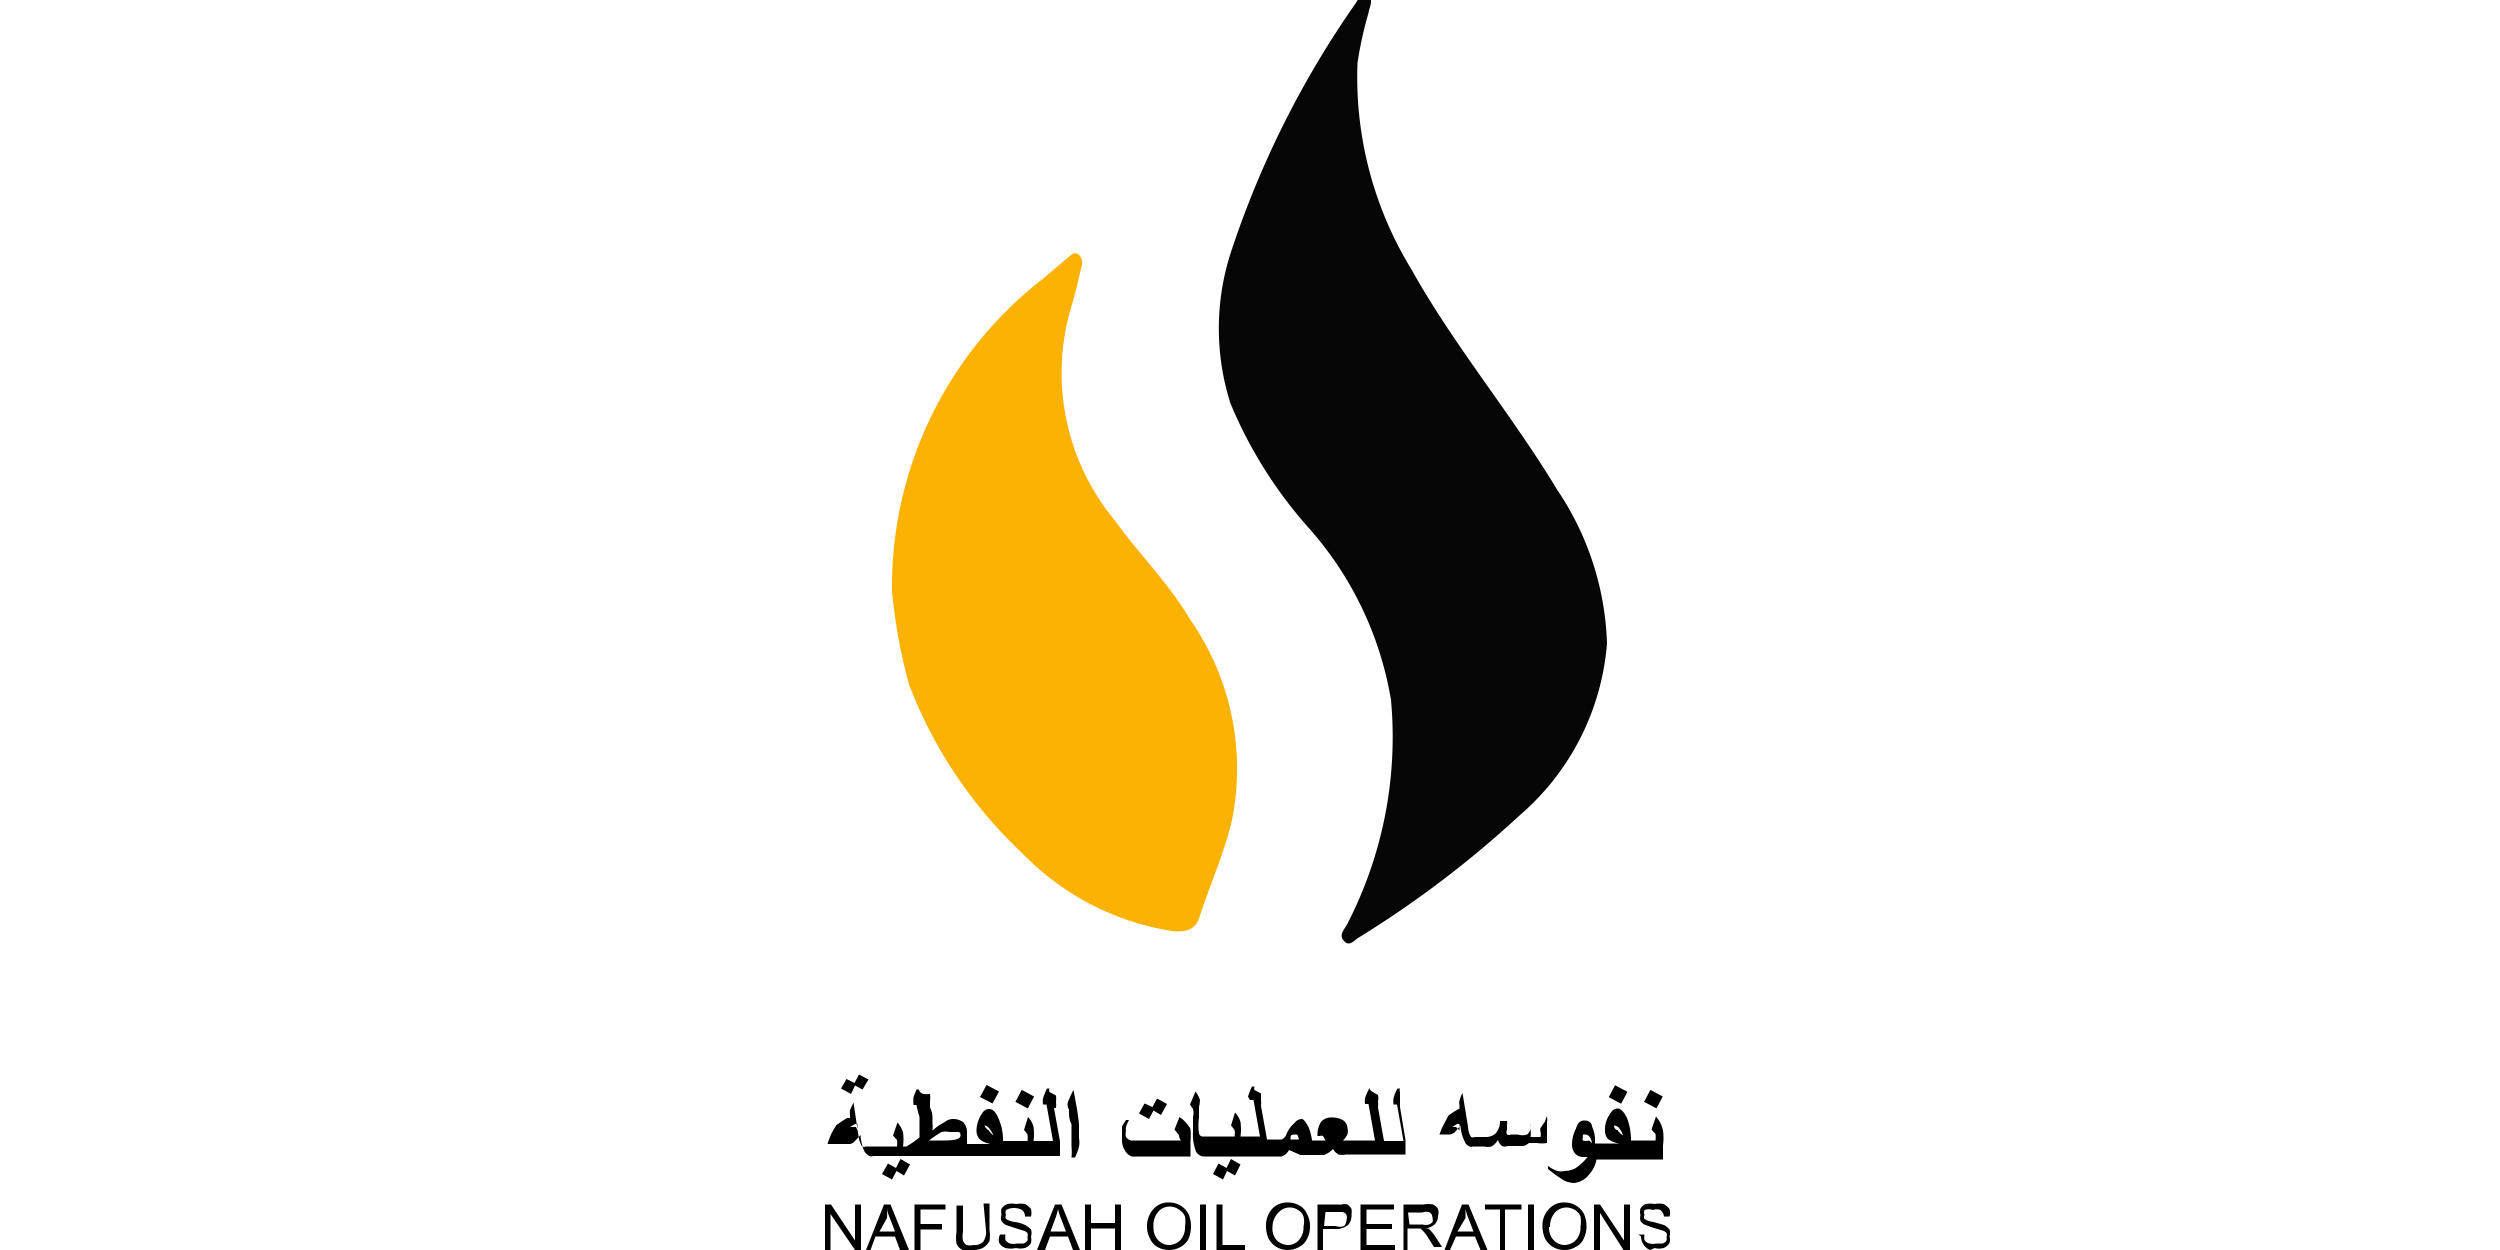
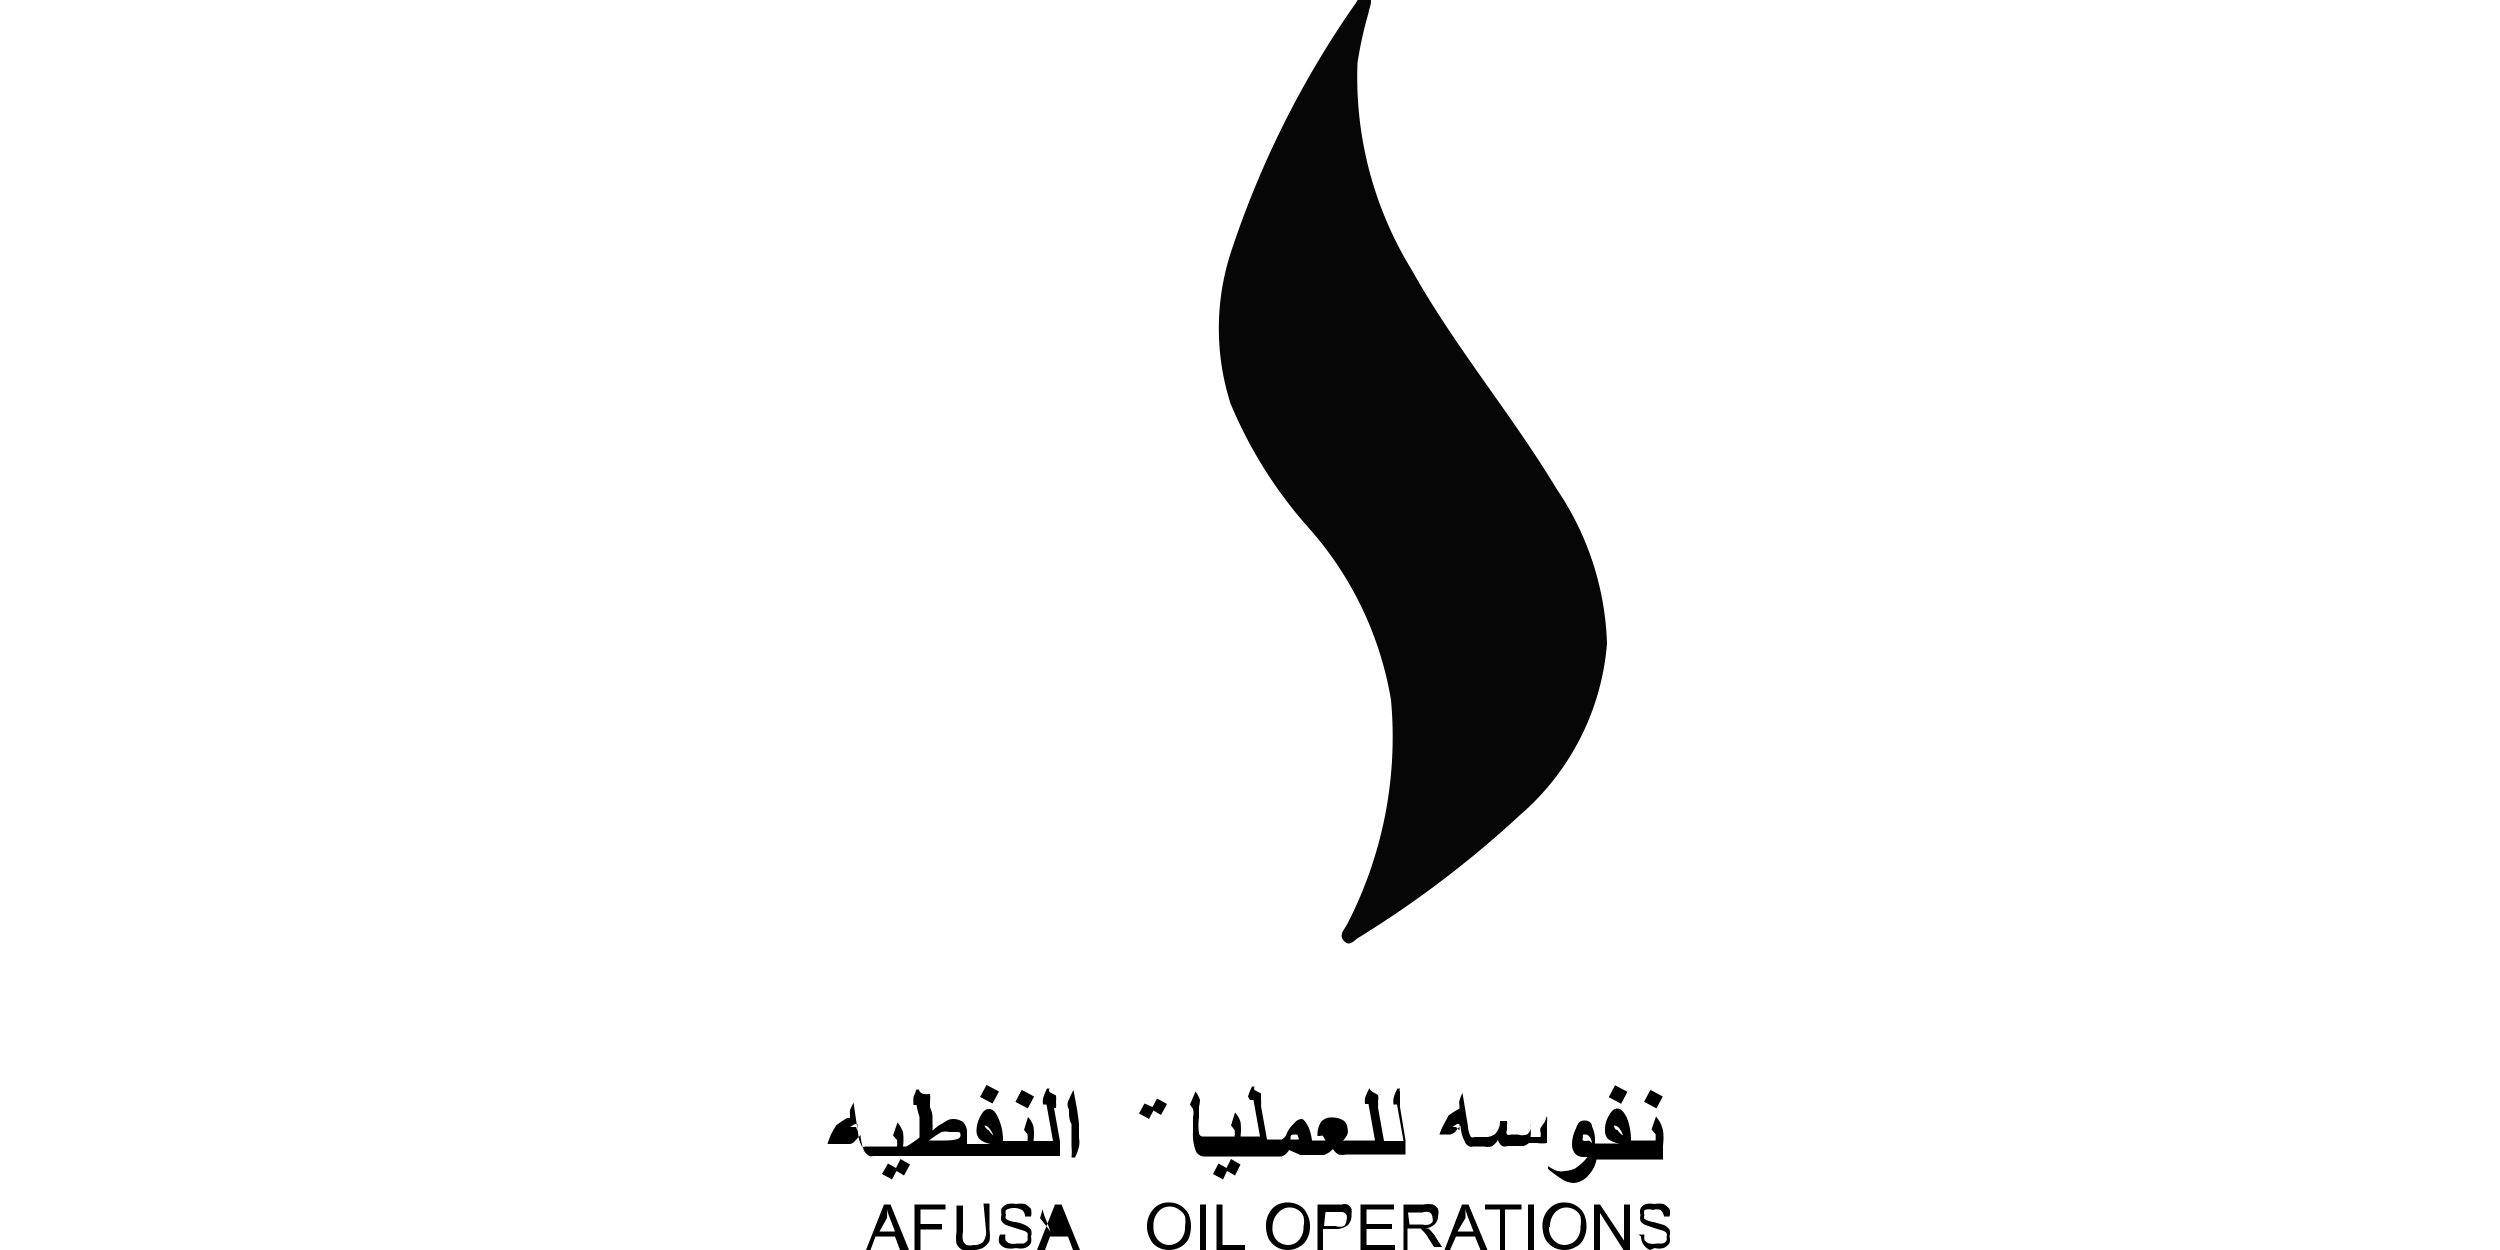
<svg xmlns="http://www.w3.org/2000/svg" id="Layer_1" data-name="Layer 1" viewBox="0 0 50 25">
  <title>NOO</title>
  <path d="M27.37.26a7.6,7.6,0,0,0-.22,1,7.36,7.36,0,0,0,1.08,4.13c.86,1.54,2,2.89,2.91,4.4a5.81,5.81,0,0,1,1,3.08,5.06,5.06,0,0,1-1.75,3.44,20.8,20.8,0,0,1-3.23,2.45c-.08.05-.17.18-.28.06s0-.22.06-.33A8.15,8.15,0,0,0,27.82,14a6.88,6.88,0,0,0-1.68-3.48,8.86,8.86,0,0,1-1.53-2.45,4.94,4.94,0,0,1,0-3,19.07,19.07,0,0,1,2.5-5c.06-.09.1-.2.24-.15S27.38.16,27.37.26Z" style="fill:#060606" />
-   <path d="M17.84,11.82a7.79,7.79,0,0,1,3-6.23l.52-.44c.06-.05.12-.12.2-.07a.22.22,0,0,1,.07.25c-.06.26-.12.53-.2.79a4.62,4.62,0,0,0,.86,4.28c.48.67,1.09,1.27,1.52,2a5.22,5.22,0,0,1,.83,4c-.16.68-.44,1.29-.65,1.94-.08.26-.28.31-.55.28a5.32,5.32,0,0,1-3-1.56,9.07,9.07,0,0,1-2.26-3.37A10.9,10.9,0,0,1,17.84,11.82Z" style="fill:#fcb202" />
-   <polygon points="17.1 21.71 17.25 21.79 17.37 21.59 17.18 21.49 17.09 21.66 16.93 21.58 16.82 21.77 17.02 21.88 17.1 21.71" />
  <polygon points="17.92 23.36 17.76 23.27 17.64 23.48 17.84 23.59 17.93 23.42 18.08 23.51 18.2 23.29 18.01 23.18 17.92 23.36" />
  <polygon points="19.98 21.83 19.73 21.7 19.6 21.94 19.85 22.07 19.98 21.83" />
  <rect x="20.36" y="21.84" width="0.27" height="0.28" transform="translate(-8.55 29.7) rotate(-61.88)" />
  <path d="M21.12,22.16a.56.56,0,0,0,0-.12.61.61,0,0,0,0-.13l-.13-.07a.09.09,0,0,1,0-.07v0l-.05,0a1.38,1.38,0,0,0-.08.2.5.5,0,0,0,0,.12l.07,0,.13.73h-.39a1.12,1.12,0,0,0,0-.29.47.47,0,0,0-.11-.19l-.08.26a.76.76,0,0,1,.07.09.5.5,0,0,1,0,.13h-.49v0a1.06,1.06,0,0,0-.09-.45c-.05-.12-.11-.19-.19-.19s-.12.05-.17.14a.61.61,0,0,0-.08.3.24.24,0,0,0,.07.17.45.45,0,0,0,.22.09l-.27,0h-.21v-.22a.29.29,0,0,0-.08-.22.35.35,0,0,0-.21-.06.26.26,0,0,0-.14.05l-.15.09-.11.09v-.06a.07.07,0,0,0,0-.05h0s0-.08,0-.13,0-.12-.05-.22h0s0-.09,0-.12a.66.66,0,0,0,0-.15.38.38,0,0,1-.11,0c-.07,0-.11-.06-.11-.09v0l-.05,0-.06.15a.91.91,0,0,0,0,.16l.06,0a1.82,1.82,0,0,0,.06.24l0,.19c0,.06,0,.13,0,.22l-.12.09-.14.09h-.07a1.12,1.12,0,0,0,0-.29.62.62,0,0,0-.11-.19l-.09.26.08.09a.5.5,0,0,1,0,.13h-.63a.08.08,0,0,1-.07,0,.56.56,0,0,1-.07-.21l-.1-.67-.07.15a.41.41,0,0,0,0,.1v.06l-.06,0-.11.07-.1.07a1.65,1.65,0,0,0-.11.19,1.85,1.85,0,0,0-.07.19l0,0,.1,0,.13,0H17a.16.16,0,0,0,.09-.05l.12-.13a1,1,0,0,0,.07.31.23.23,0,0,0,.11.11.08.08,0,0,0,.07,0H21.2v-.29l-.12-.67Zm-4,.38-.05,0H17s0,0,0,0l0,0,0,0,.1-.06.05,0,0,.13Zm1.74.27h-.28a2.24,2.24,0,0,1,.25-.17.37.37,0,0,1,.16,0l.14,0c.06,0,.08,0,.08.07S19.1,22.81,18.87,22.81Zm.9-.21s-.07-.06-.07-.09a.05.05,0,0,1,0,0h0a.14.14,0,0,1,.09.05.66.66,0,0,1,.09.15A.49.49,0,0,1,19.77,22.6Z" />
  <path d="M21.54,22.18l-.07-.38a1.54,1.54,0,0,0-.09.19.19.19,0,0,0,0,.2c0,.11,0,.21.05.29l0,.25c0,.09,0,.15,0,.2a1.12,1.12,0,0,1,0,.22l.07,0a1,1,0,0,0,.08-.22.47.47,0,0,0,0-.17c0-.08,0-.16,0-.24S21.56,22.32,21.54,22.18Z" />
  <polygon points="23.07 22.21 23.22 22.3 23.34 22.08 23.14 21.97 23.05 22.14 22.89 22.07 22.78 22.27 22.98 22.38 23.07 22.21" />
-   <path d="M23.59,22.34l-.1.25s.06.08.08.1,0,.06.05.12h-1a.17.17,0,0,1-.1-.07.18.18,0,0,1,0-.11.29.29,0,0,1,0-.09.73.73,0,0,1,.06-.14l-.06,0a1.17,1.17,0,0,0-.08.13s0,.07,0,.11,0,.06,0,.09v.08a.36.36,0,0,0,.06.2.24.24,0,0,0,.14.12.47.47,0,0,0,.09,0h1.08v-.3a1.47,1.47,0,0,0,0-.25A.71.71,0,0,0,23.59,22.34Z" />
  <polygon points="24.53 23.36 24.37 23.27 24.26 23.48 24.46 23.59 24.54 23.42 24.7 23.51 24.81 23.29 24.62 23.18 24.53 23.36" />
  <path d="M28,22.16s0-.08,0-.12l0-.13L28,21.84a.09.09,0,0,1,0-.07v0l-.05,0a.75.75,0,0,0-.08.2.5.5,0,0,0,0,.12l.07,0,.13.73h-.39l-.12-.67,0,0a.56.56,0,0,0,0-.12.31.31,0,0,0,0-.13l-.12-.07a.1.1,0,0,1-.05-.07v0l0,0a1.59,1.59,0,0,0-.09.2.5.5,0,0,0,0,.12l.07,0,.13.73h-.59a.1.1,0,0,1-.05,0,.38.38,0,0,0,.09-.13.2.2,0,0,0,0-.11.21.21,0,0,0-.08-.16.43.43,0,0,0-.24-.06.25.25,0,0,0-.21.09.47.47,0,0,0-.07.28h.05l0,0h0a.07.07,0,0,1,.06,0l.05.09-.1,0h-.17a1.08,1.08,0,0,0-.07-.27c-.06-.11-.1-.16-.14-.16a.19.19,0,0,0-.14.08.6.6,0,0,0-.16.22.18.18,0,0,1-.1.11l-.16,0h-.13l-.12-.67,0,0a.56.56,0,0,0,0-.12l0-.13-.13-.07a.09.09,0,0,1,0-.07v0l-.05,0a1.38,1.38,0,0,0-.08.2A.5.5,0,0,0,25,22l.07,0,.13.73h-.39a1.12,1.12,0,0,0,0-.29.47.47,0,0,0-.11-.19l-.08.26a.76.76,0,0,1,.07.09.28.28,0,0,1,0,.13h-.64s-.06,0-.07-.07a1.09,1.09,0,0,1,0-.31v-.21A.81.81,0,0,0,24,22a.56.56,0,0,0-.09-.17l-.11.26.06.09a.32.32,0,0,1,0,.16v.3a.93.93,0,0,0,.06.39.19.19,0,0,0,.18.1h1.53a.27.27,0,0,0,.15-.13l.23.1.2,0h.11l.16,0a.47.47,0,0,0,.18-.12.29.29,0,0,0,.11.11.33.33,0,0,0,.15,0h1.19v-.29L28,22.14Zm-2,.63-.1,0-.09,0c0-.07,0-.1.08-.1s.05,0,.08.06a.21.21,0,0,1,0,.09Z" />
  <path d="M30.9,22.43l-.09.13,0,0v0a.15.15,0,0,0,0,.08.22.22,0,0,1,0,.1l-.11,0-.09,0a.5.5,0,0,0,0-.16v-.1l0,0,0,0a.08.08,0,0,0,0,.05.17.17,0,0,1-.07.16.28.28,0,0,1-.18,0h-.14a.09.09,0,0,1-.08,0,.1.1,0,0,1,0-.09v-.1a.22.22,0,0,0,0-.08H30a.35.35,0,0,1-.1.26.29.29,0,0,1-.19.06h-.22a.08.08,0,0,1-.07,0,.44.44,0,0,1-.06-.21l-.11-.67a.77.77,0,0,0-.06.15.22.22,0,0,0,0,.1v.06l0,0-.12.07-.1.07-.1.19a1.1,1.1,0,0,0-.08.19l0,0,.1,0,.14,0H29a.19.19,0,0,0,.1-.05l.11-.13a.77.77,0,0,0,.08.31.18.18,0,0,0,.1.11.1.1,0,0,0,.07,0h.22a.33.33,0,0,0,.15,0,.4.4,0,0,0,.13-.13.23.23,0,0,0,.08.12.14.14,0,0,0,.11,0h.32a.3.3,0,0,0,.11-.06l.16,0a.62.62,0,0,0,.2,0v-.41a.49.49,0,0,0,0-.13A.93.93,0,0,0,30.9,22.43Zm-1.78.11-.05,0H29s0,0,0,0l0,0,.05,0,.09-.06.05,0,0,.13Z" />
  <rect x="32.23" y="21.75" width="0.27" height="0.28" transform="translate(-2.16 40.19) rotate(-62)" />
  <rect x="32.94" y="21.84" width="0.27" height="0.28" transform="translate(-1.86 40.88) rotate(-62.02)" />
  <path d="M33.12,22.33l-.09.26.08.09a.5.5,0,0,1,0,.13h-.49v0a1.25,1.25,0,0,0-.08-.45c-.06-.12-.12-.19-.19-.19s-.12.05-.17.14a.52.52,0,0,0-.08.3.24.24,0,0,0,.06.17.5.5,0,0,0,.23.09l-.27,0h-.22v-.06a.61.61,0,0,0-.06-.28c0-.08-.08-.12-.14-.12s-.13,0-.18.16a.71.71,0,0,0-.08.31.29.29,0,0,0,.06.19.22.22,0,0,0,.17.07h.08a1,1,0,0,1-.25.23.54.54,0,0,1-.21.05.32.32,0,0,1-.14,0,.7.7,0,0,1-.19-.1l0,.06a3.13,3.13,0,0,0,.32.23.53.53,0,0,0,.2.05.44.44,0,0,0,.31-.18.6.6,0,0,0,.14-.29h1.33v-.28a1.15,1.15,0,0,0,0-.3A.62.62,0,0,0,33.12,22.33Zm-1.34.48a.21.21,0,0,1-.12,0,.05.05,0,0,1,0-.06.14.14,0,0,1,0-.06s0,0,.05,0,.11.05.13.17Zm.57-.21c-.05,0-.07-.06-.07-.09s0,0,0,0h0a.14.14,0,0,1,.1.05.42.42,0,0,1,.08.15A.38.38,0,0,1,32.35,22.6Z" />
-   <path d="M16.5,25v-.91h.12l.48.72v-.72h.12V25H17.1l-.49-.72V25Z" />
  <path d="M17.32,25l.36-.91h.13l.37.91H18l-.1-.27h-.39l-.1.27Zm.27-.37h.31l-.1-.26a1,1,0,0,1-.06-.19,1.21,1.21,0,0,1,0,.18Z" />
  <path d="M18.29,25v-.91h.62v.1h-.5v.29h.43v.11h-.43V25Z" />
  <path d="M19.67,24.07h.12v.53a.69.69,0,0,1,0,.22.37.37,0,0,1-.12.13.41.41,0,0,1-.21.05.41.41,0,0,1-.21,0,.25.25,0,0,1-.12-.13.73.73,0,0,1,0-.23v-.53h.13v.53a.39.39,0,0,0,0,.17.16.16,0,0,0,.07.09.29.29,0,0,0,.14,0,.25.25,0,0,0,.19-.06.33.33,0,0,0,.06-.23Z" />
  <path d="M20,24.69h.11a.28.28,0,0,0,0,.11.16.16,0,0,0,.09.07.32.32,0,0,0,.14,0l.13,0a.16.16,0,0,0,.08-.06.19.19,0,0,0,0-.07.19.19,0,0,0,0-.08.19.19,0,0,0-.09-.05l-.16-.05-.18-.06a.24.24,0,0,1-.09-.08.17.17,0,0,1,0-.12.33.33,0,0,1,0-.13.27.27,0,0,1,.12-.09.43.43,0,0,1,.17,0,.57.57,0,0,1,.18,0,.4.4,0,0,1,.12.1.33.33,0,0,1,0,.15h-.12a.16.16,0,0,0-.06-.13.34.34,0,0,0-.32,0,.14.14,0,0,0,0,.1.09.09,0,0,0,0,.08.44.44,0,0,0,.18.06.68.68,0,0,1,.2.06.41.41,0,0,1,.12.09.23.23,0,0,1,0,.14.33.33,0,0,1,0,.13.23.23,0,0,1-.12.1.39.39,0,0,1-.18,0,.46.46,0,0,1-.21,0,.24.24,0,0,1-.13-.11A.28.28,0,0,1,20,24.69Z" />
-   <path d="M20.74,25l.36-.91h.13l.37.91h-.14l-.1-.27H21l-.1.27Zm.27-.37h.31l-.1-.26a1,1,0,0,1-.06-.19,1.21,1.21,0,0,1-.05.18Z" />
-   <path d="M21.7,25v-.91h.12v.37h.48v-.37h.12V25H22.3v-.43h-.48V25Z" />
+   <path d="M20.74,25l.36-.91h.13l.37.91h-.14l-.1-.27H21l-.1.27Zm.27-.37l-.1-.26a1,1,0,0,1-.06-.19,1.21,1.21,0,0,1-.05.18Z" />
  <path d="M22.94,24.54a.51.51,0,0,1,.13-.36.39.39,0,0,1,.31-.13.43.43,0,0,1,.39.23.62.62,0,0,1,.05.25.7.7,0,0,1-.05.25.41.41,0,0,1-.16.16.47.47,0,0,1-.46,0,.35.35,0,0,1-.15-.17A.49.49,0,0,1,22.94,24.54Zm.13,0a.36.36,0,0,0,.09.26.3.3,0,0,0,.22.1.33.33,0,0,0,.23-.1.38.38,0,0,0,.09-.27.59.59,0,0,0,0-.2.28.28,0,0,0-.11-.13.31.31,0,0,0-.39,0A.41.41,0,0,0,23.07,24.54Z" />
  <path d="M24,25v-.91h.12V25Z" />
  <path d="M24.33,25v-.91h.12v.81h.45V25Z" />
  <path d="M25.32,24.54a.51.51,0,0,1,.12-.36.41.41,0,0,1,.32-.13.46.46,0,0,1,.23.06.35.35,0,0,1,.15.17.49.49,0,0,1,.06.25.54.54,0,0,1-.06.25.35.35,0,0,1-.16.16.43.43,0,0,1-.22.06.43.43,0,0,1-.39-.23A.64.64,0,0,1,25.32,24.54Zm.13,0a.35.35,0,0,0,.08.26.33.33,0,0,0,.23.1.29.29,0,0,0,.22-.1.38.38,0,0,0,.09-.27.42.42,0,0,0,0-.2.24.24,0,0,0-.11-.13.28.28,0,0,0-.16-.05.29.29,0,0,0-.22.09A.41.41,0,0,0,25.45,24.54Z" />
  <path d="M26.35,25v-.91h.49a.18.18,0,0,1,.11,0,.24.24,0,0,1,.08.09.43.43,0,0,1,0,.12.27.27,0,0,1-.07.2.38.38,0,0,1-.27.08h-.23V25Zm.13-.48h.23a.25.25,0,0,0,.17,0,.17.17,0,0,0,.05-.12.15.15,0,0,0,0-.1.12.12,0,0,0-.08-.06h-.34Z" />
  <path d="M27.21,25v-.91h.67v.1h-.55v.29h.51v.1h-.51v.32h.57V25Z" />
  <path d="M28.07,25v-.91h.4a.5.5,0,0,1,.19,0,.22.22,0,0,1,.1.09.23.23,0,0,1,0,.14.23.23,0,0,1-.06.16.34.34,0,0,1-.2.09l.07,0a1.31,1.31,0,0,1,.11.12l.16.25h-.16l-.12-.19a.62.62,0,0,0-.09-.12l-.06-.06-.05,0h-.21V25Zm.12-.51h.26a.24.24,0,0,0,.13,0,.18.18,0,0,0,.07-.05.13.13,0,0,0,0-.08.14.14,0,0,0-.05-.11.21.21,0,0,0-.15,0h-.29Z" />
  <path d="M28.89,25l.35-.91h.13l.38.91h-.14l-.11-.27h-.38L29,25Zm.26-.37h.32l-.1-.26a1,1,0,0,1-.06-.19c0,.06,0,.12,0,.18Z" />
  <path d="M30,25v-.81h-.3v-.1h.73v.1H30.1V25Z" />
  <path d="M30.56,25v-.91h.12V25Z" />
  <path d="M30.85,24.54a.47.47,0,0,1,.13-.36.39.39,0,0,1,.31-.13.43.43,0,0,1,.39.23.62.62,0,0,1,.05.25.54.54,0,0,1-.06.25.31.31,0,0,1-.16.16.4.4,0,0,1-.22.06.46.46,0,0,1-.23-.06.44.44,0,0,1-.16-.17A.64.64,0,0,1,30.85,24.54Zm.13,0a.36.36,0,0,0,.09.26.3.3,0,0,0,.22.1.33.33,0,0,0,.23-.1.38.38,0,0,0,.09-.27.59.59,0,0,0,0-.2.28.28,0,0,0-.11-.13.34.34,0,0,0-.17-.05.31.31,0,0,0-.22.09A.41.41,0,0,0,31,24.54Z" />
  <path d="M31.88,25v-.91H32l.48.72v-.72h.12V25h-.13L32,24.26V25Z" />
  <path d="M32.77,24.69h.12a.29.29,0,0,0,0,.11.15.15,0,0,0,.1.07.32.32,0,0,0,.14,0l.12,0a.12.12,0,0,0,.08-.06.11.11,0,0,0,0-.07.11.11,0,0,0,0-.08.16.16,0,0,0-.08-.05l-.17-.05-.17-.06a.21.21,0,0,1-.1-.08.24.24,0,0,1,0-.12.22.22,0,0,1,0-.13.2.2,0,0,1,.11-.09.47.47,0,0,1,.17,0,.48.48,0,0,1,.18,0,.4.4,0,0,1,.12.1.24.24,0,0,1,0,.15h-.11a.21.21,0,0,0-.07-.13.22.22,0,0,0-.15,0,.27.27,0,0,0-.17,0,.14.14,0,0,0,0,.1.09.09,0,0,0,0,.08.44.44,0,0,0,.18.06l.21.06a.35.35,0,0,1,.11.09.23.23,0,0,1,0,.14.22.22,0,0,1,0,.13.23.23,0,0,1-.12.1.34.34,0,0,1-.18,0A.46.46,0,0,1,33,25a.3.3,0,0,1-.18-.27Z" />
</svg>